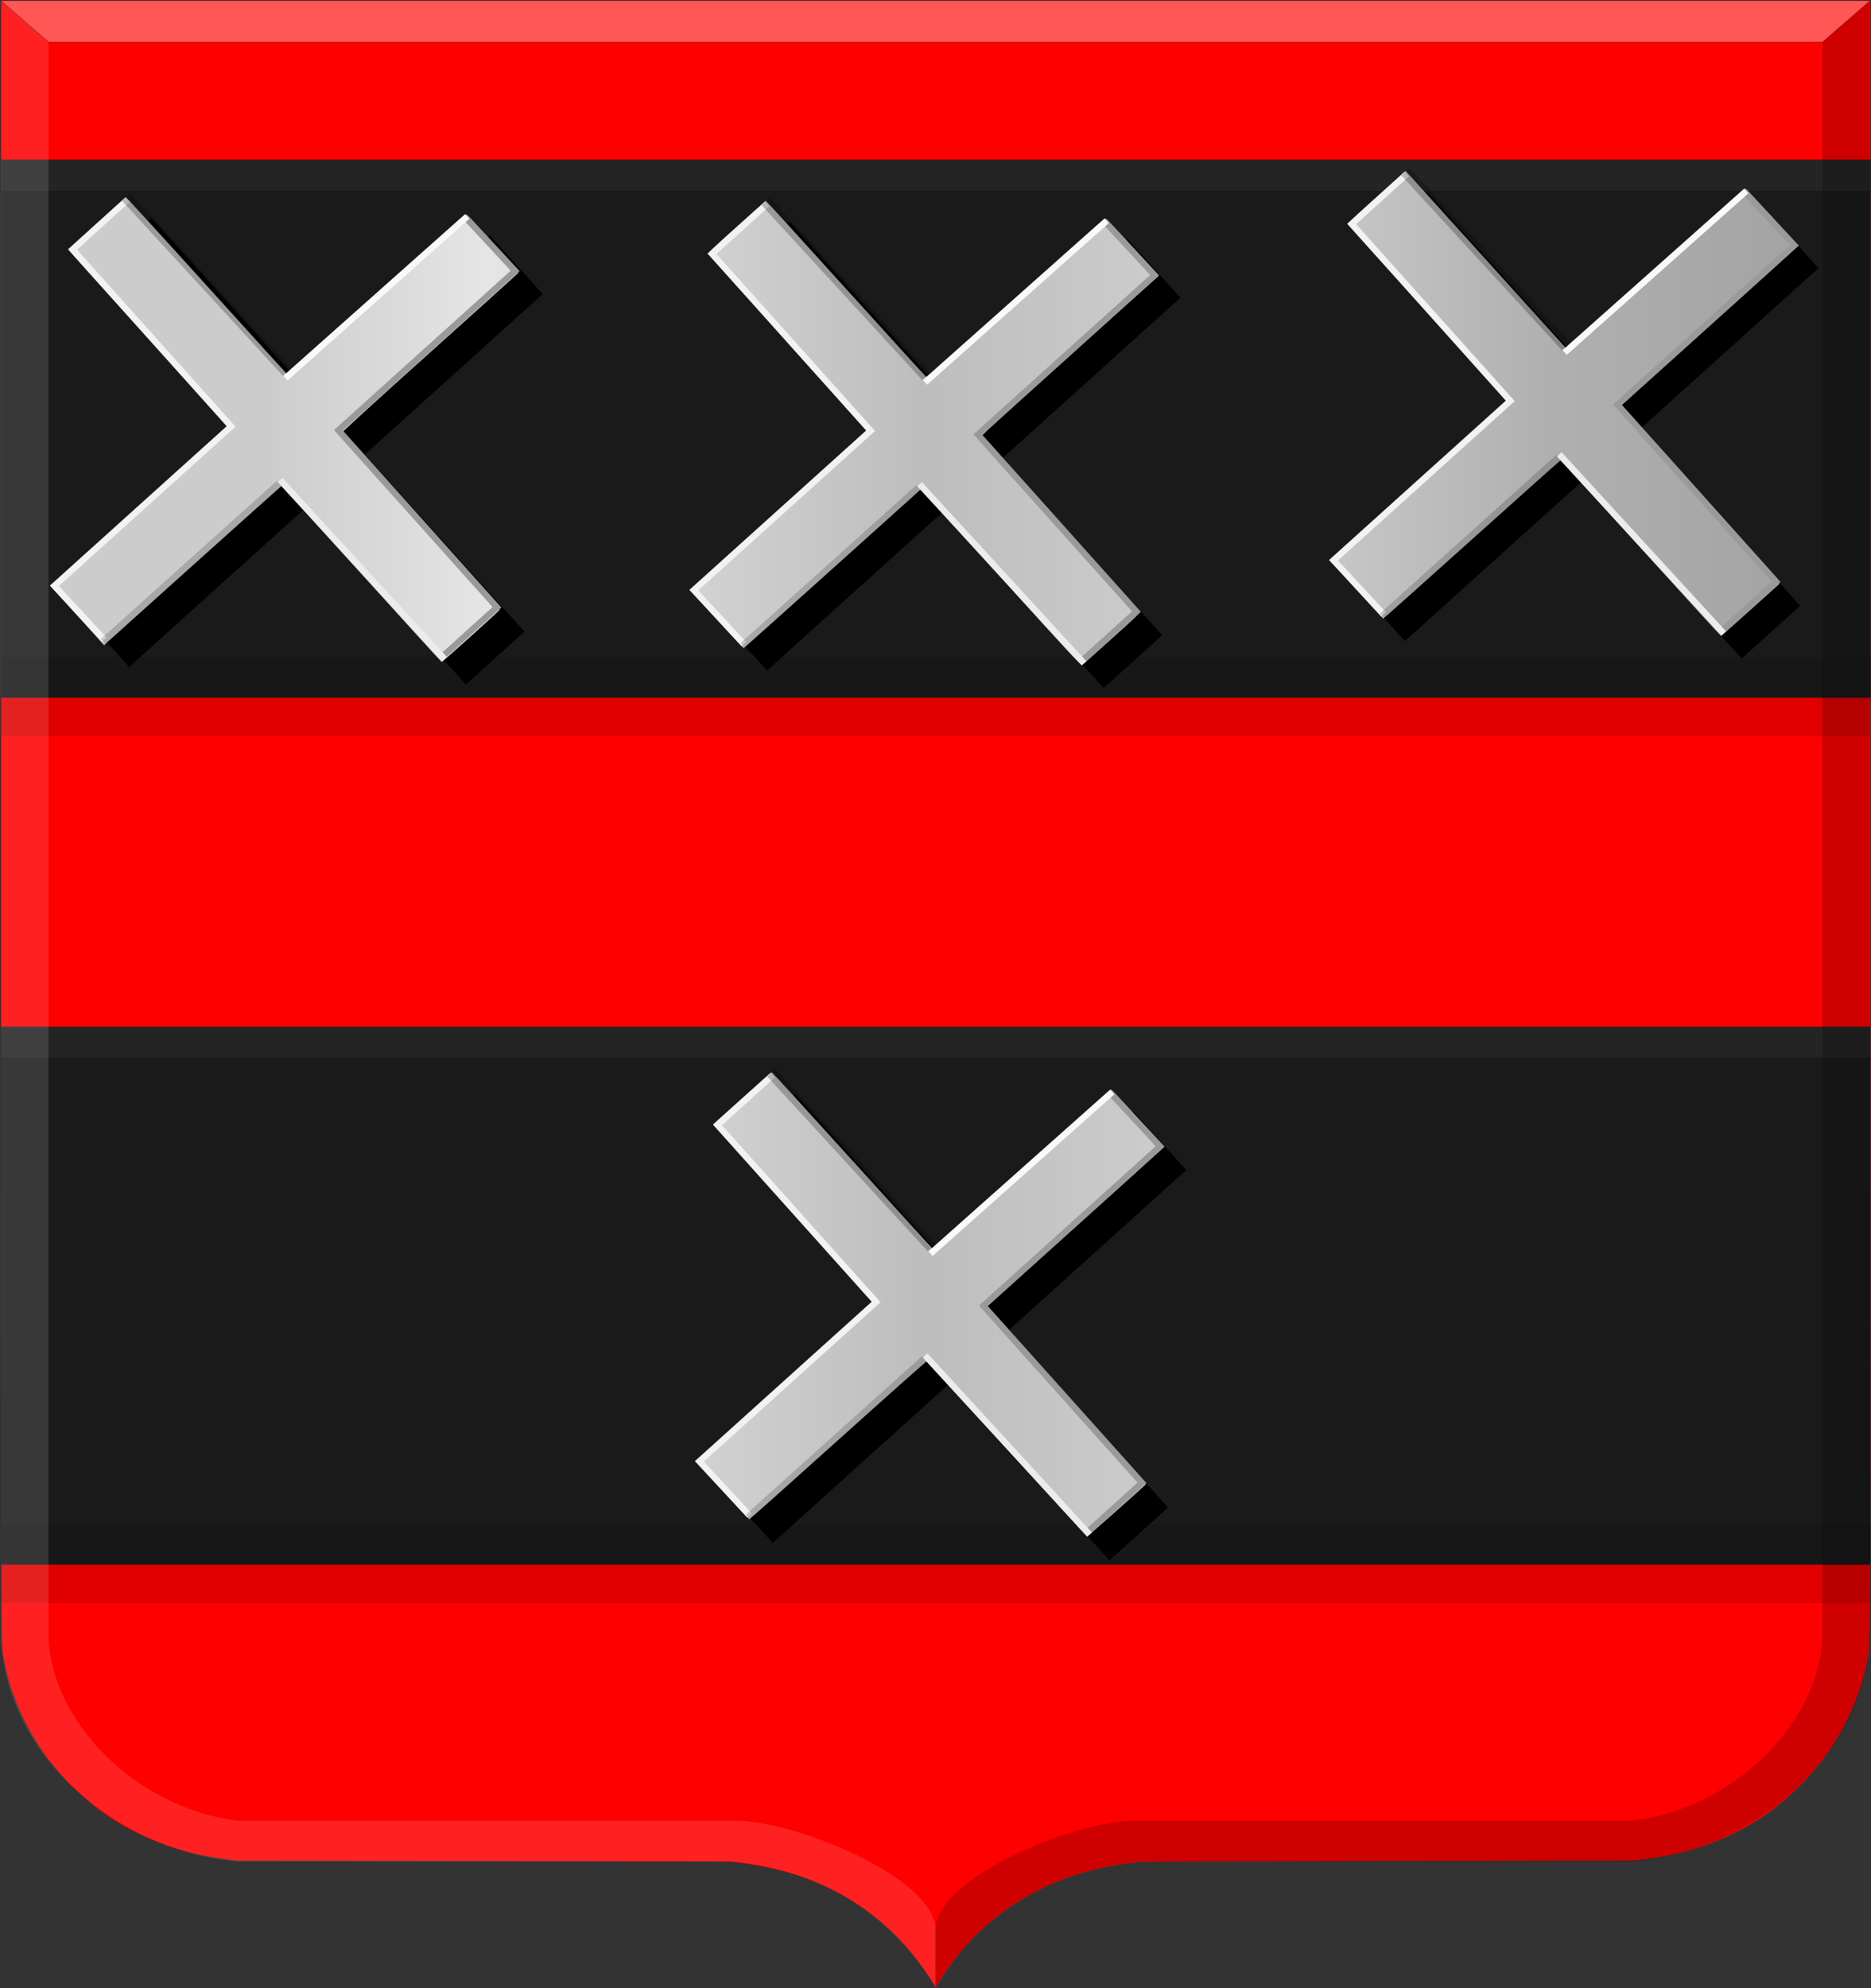
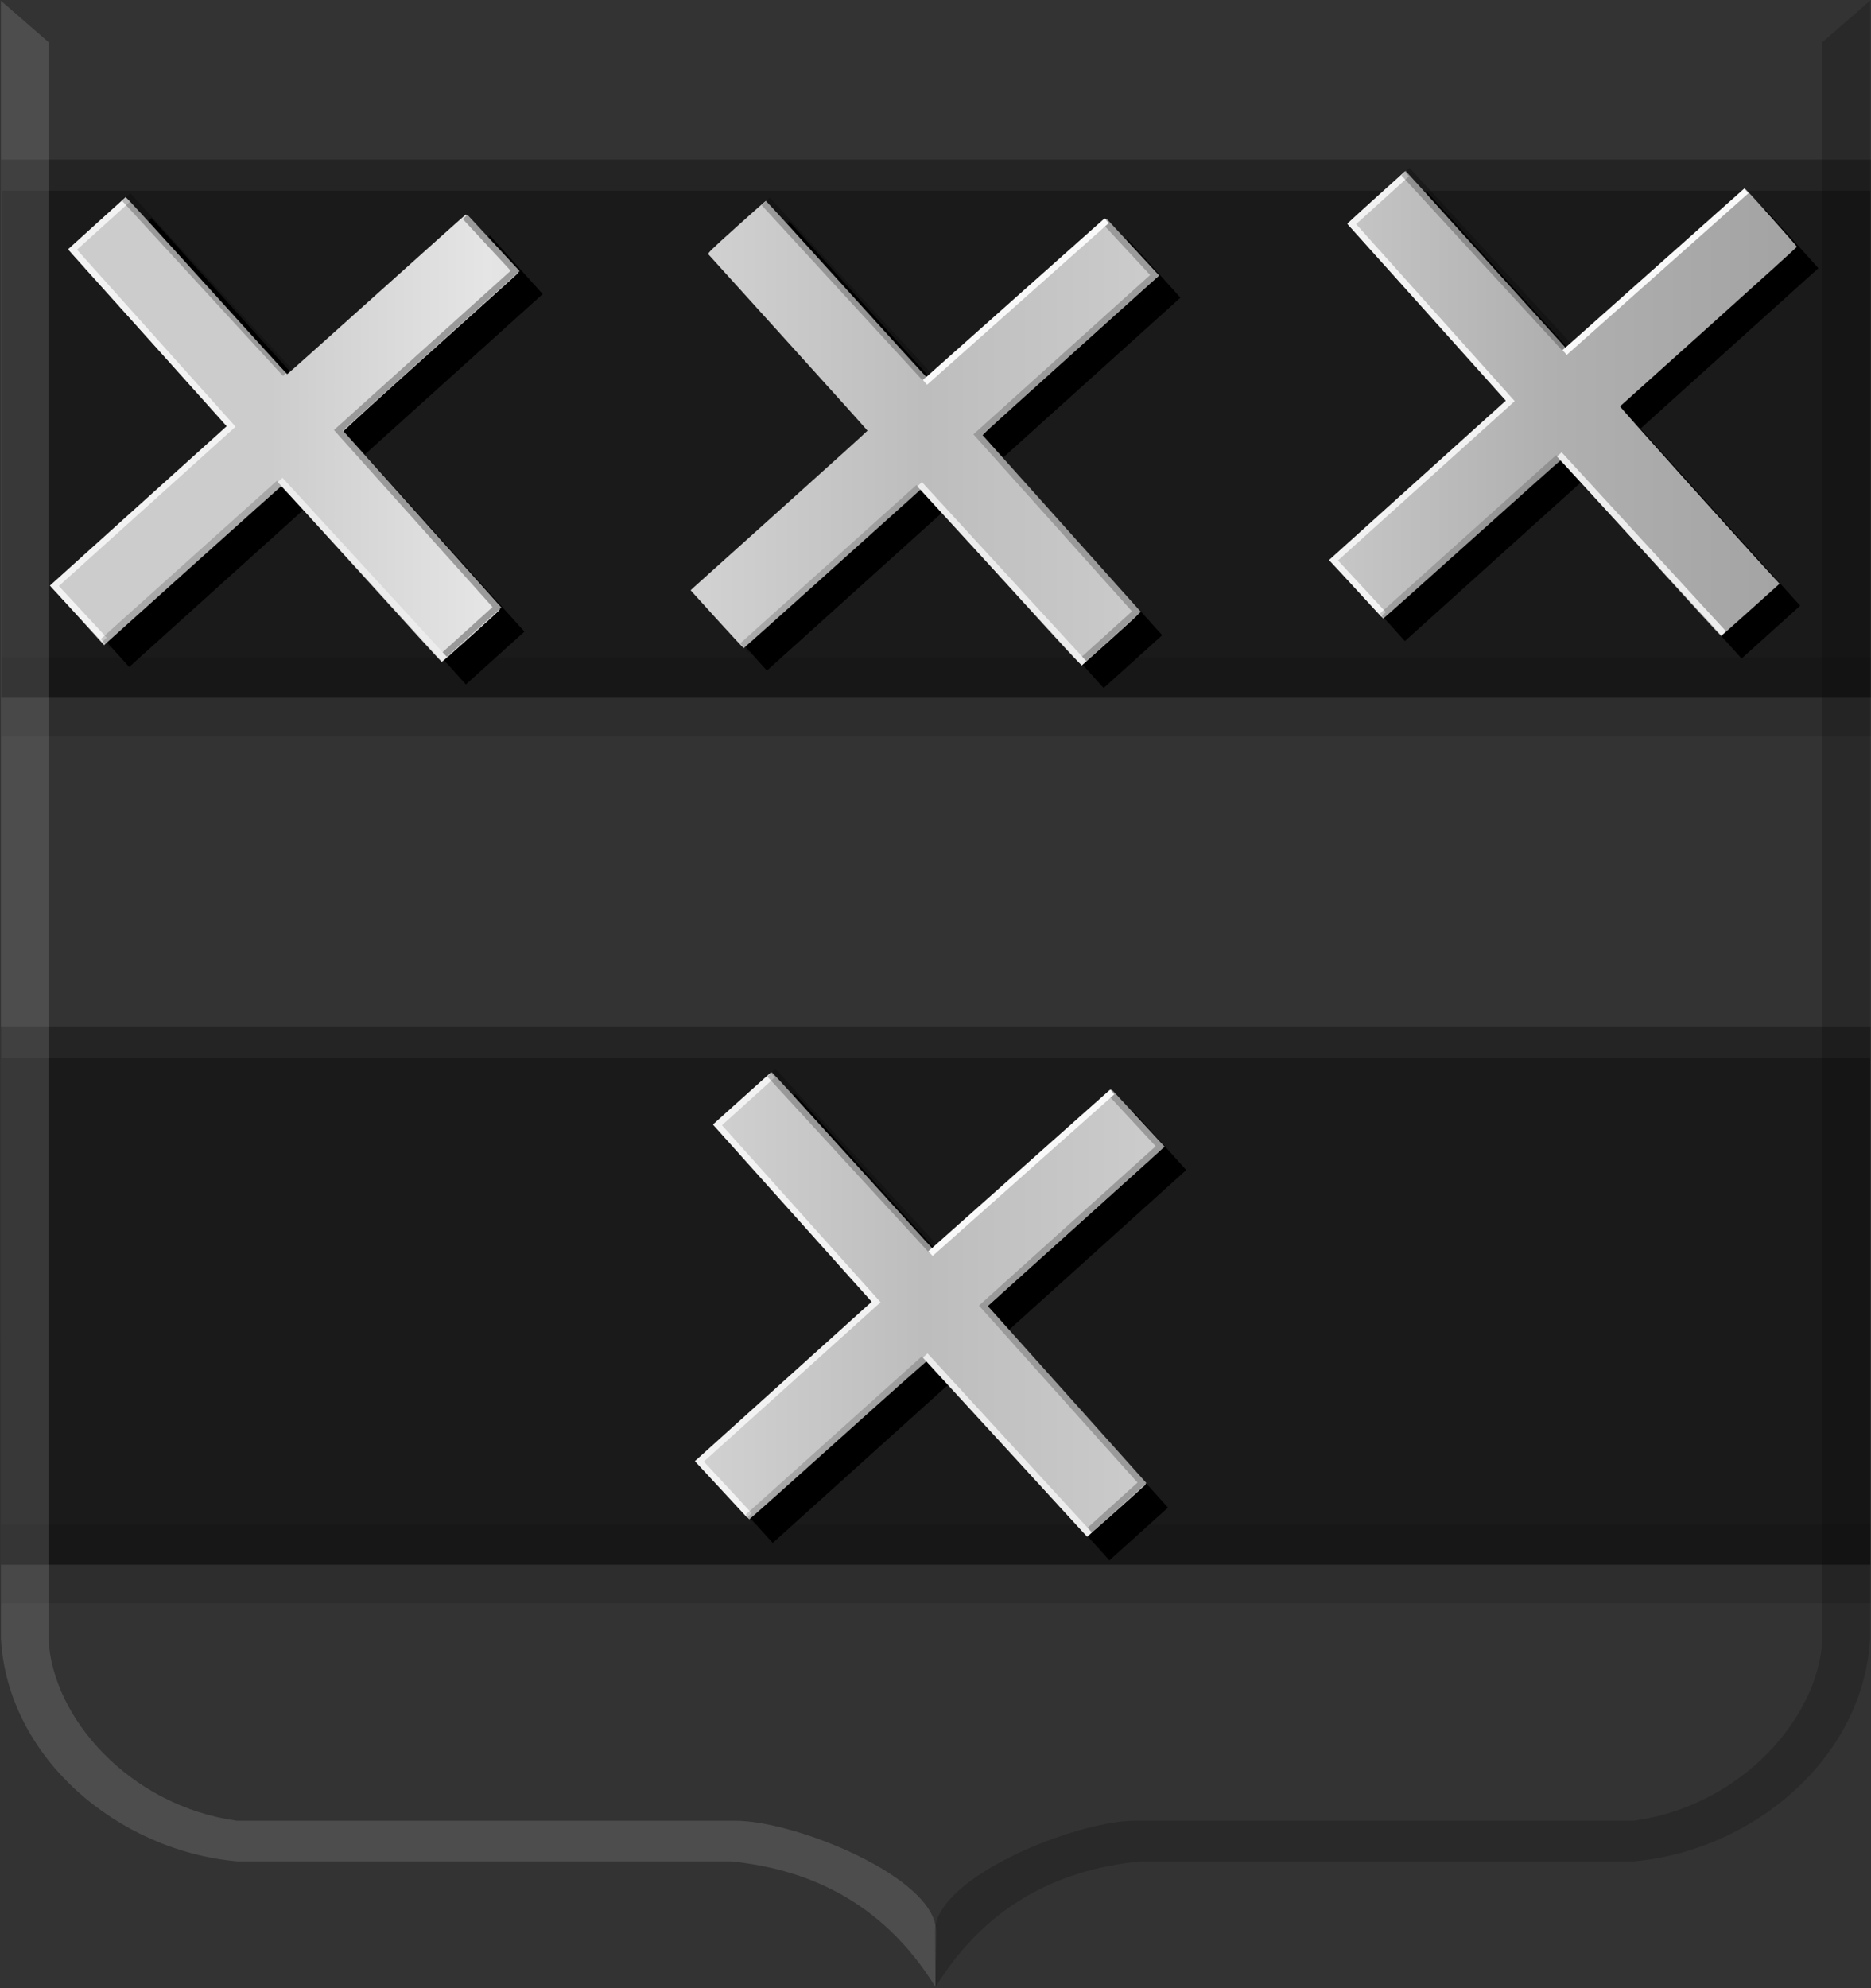
<svg xmlns="http://www.w3.org/2000/svg" xmlns:ns1="http://www.inkscape.org/namespaces/inkscape" xmlns:ns2="http://sodipodi.sourceforge.net/DTD/sodipodi-0.dtd" xmlns:xlink="http://www.w3.org/1999/xlink" width="296.688" height="315.219" id="svg93152" version="1.1" ns1:version="0.48.4 r9939" ns2:docname="Coat_of_arms_of_Amstelveen.svg">
  <rect width="100%" height="100%" fill="#333333" stroke="none" />
  <defs id="defs93154">
    <linearGradient ns1:collect="always" xlink:href="#linearGradient4070-8-2-8-8-7" id="linearGradient92740" x1="-304.992" y1="1088.34" x2="812.02" y2="1088.34" gradientUnits="userSpaceOnUse" gradientTransform="matrix(-0.248,0,0,0.234,403.854,147.417)" />
    <linearGradient id="linearGradient4070-8-2-8-8-7">
      <stop id="stop4072-1-2-6-4-1" offset="0" style="stop-color:#a3a3a3;stop-opacity:1;" />
      <stop id="stop4074-8-0-7-0-4" offset="0.143" style="stop-color:#b0b0b0;stop-opacity:1;" />
      <stop style="stop-color:#d1d1d1;stop-opacity:1;" offset="0.321" id="stop4076-6-1-0-3-7" />
      <stop id="stop4078-0-2-8-7-6" offset="0.5" style="stop-color:#bdbdbd;stop-opacity:1;" />
      <stop style="stop-color:#e5e5e5;stop-opacity:1;" offset="0.75" id="stop4080-2-7-1-8-8" />
      <stop id="stop4082-4-7-8-3-2" offset="0.875" style="stop-color:#cccccc;stop-opacity:1;" />
      <stop style="stop-color:#cccccc;stop-opacity:1;" offset="1" id="stop4084-9-0-3-1-3" />
    </linearGradient>
  </defs>
  <ns2:namedview id="base" pagecolor="#ffffff" bordercolor="#666666" borderopacity="1.0" ns1:pageopacity="0.0" ns1:pageshadow="2" ns1:zoom="1.4" ns1:cx="255.78218" ns1:cy="117.30155" ns1:document-units="px" ns1:current-layer="layer1" showgrid="false" fit-margin-top="0" fit-margin-left="0" fit-margin-right="0" fit-margin-bottom="0" ns1:window-width="1600" ns1:window-height="837" ns1:window-x="-8" ns1:window-y="-8" ns1:window-maximized="1" />
  <g ns1:label="Laag 1" ns1:groupmode="layer" id="layer1" transform="translate(-194.5,-266.219)">
-     <path ns1:connector-curvature="0" id="path15028-58-75-5" d="m 342.768,581.168 c 0,-0.347 -2.31,-3.672 -3.754,-5.402 -4.485,-5.377 -10.006,-9.254 -16.769,-11.775 -2.8,-1.044 -6.569,-1.943 -9.899,-2.361 -0.77,-0.097 -1.596,-0.203 -1.835,-0.236 -0.239,-0.033 -17.992,-0.087 -39.452,-0.12 l -39.017,-0.06 -1.4,-0.187 c -2.082,-0.278 -3.454,-0.515 -5.014,-0.865 -5.004,-1.122 -10.006,-3.288 -14.157,-6.131 -2.711,-1.856 -5.764,-4.636 -7.976,-7.261 -4.22,-5.008 -7.273,-11.417 -8.349,-17.528 -0.453,-2.571 -0.427,5.492 -0.429,-133.001 l 0,-129.926 148.197,0 148.197,0 0,129.926 c 0,138.493 0.024,130.43 -0.429,133.001 -1.076,6.112 -4.129,12.52 -8.349,17.528 -2.212,2.625 -5.266,5.405 -7.976,7.261 -4.156,2.846 -9.148,5.007 -14.157,6.131 -1.559,0.35 -2.931,0.586 -5.014,0.865 l -1.4,0.187 -39.017,0.06 c -21.459,0.033 -39.213,0.086 -39.452,0.12 -0.239,0.033 -1.065,0.139 -1.835,0.236 -10.915,1.372 -20.07,6.225 -26.668,14.136 -1.305,1.565 -3.508,4.7 -3.782,5.381 -0.076,0.189 -0.261,0.203 -0.261,0.021 z" style="fill:#ff0000;fill-opacity:1" />
    <rect style="fill:#1a1a1a;fill-opacity:1;stroke:none" id="rect92589" width="296.436" height="85.285" x="194.705" y="291.565" />
    <rect style="fill:#1a1a1a;fill-opacity:1;stroke:none" id="rect92589-2" width="296.436" height="85.285" x="194.648" y="429.017" />
    <rect style="fill:#242424;fill-opacity:1;stroke:none" id="rect92591-2" width="296.436" height="4.9" x="194.645" y="429.019" />
    <rect style="fill:#000000;fill-opacity:0.118;stroke:none" id="rect92593-5" width="296.436" height="12.5" x="194.648" y="507.921" />
    <rect style="fill:#242424;fill-opacity:1;stroke:none" id="rect92591" width="296.436" height="4.9" x="194.701" y="291.567" />
    <rect style="fill:#000000;fill-opacity:0.123;stroke:none" id="rect92593" width="296.436" height="12.5" x="194.705" y="370.469" />
    <rect style="fill:#000000;fill-opacity:1;stroke:none" id="rect92619" width="88.25" height="12.5" x="369.556" y="39.12" transform="matrix(0.67,0.743,-0.743,0.67,0,0)" />
    <rect style="fill:#000000;fill-opacity:1;stroke:none" id="rect92619-8" width="88.25" height="12.5" x="-89.402" y="407.515" transform="matrix(0.743,-0.67,0.67,0.743,0,0)" />
    <rect style="fill:#000000;fill-opacity:1;stroke:none" id="rect92619-6" width="88.25" height="12.5" x="501.918" y="-113.788" transform="matrix(0.67,0.743,-0.743,0.67,0,0)" />
    <rect style="fill:#000000;fill-opacity:1;stroke:none" id="rect92619-8-9" width="88.25" height="12.5" x="63.506" y="539.876" transform="matrix(0.743,-0.67,0.67,0.743,0,0)" />
    <rect style="fill:#000000;fill-opacity:1;stroke:none" id="rect92619-5" width="88.25" height="12.5" x="437.673" y="-35.564" transform="matrix(0.67,0.743,-0.743,0.67,0,0)" />
    <rect style="fill:#000000;fill-opacity:1;stroke:none" id="rect92619-8-0" width="88.25" height="12.5" x="-14.718" y="475.632" transform="matrix(0.743,-0.67,0.67,0.743,0,0)" />
    <rect style="fill:#000000;fill-opacity:1;stroke:none" id="rect92619-58" width="88.25" height="12.5" x="540.958" y="56.337" transform="matrix(0.67,0.743,-0.743,0.67,0,0)" />
    <rect style="fill:#000000;fill-opacity:1;stroke:none" id="rect92619-8-1" width="88.25" height="12.5" x="-106.619" y="578.917" transform="matrix(0.743,-0.67,0.67,0.743,0,0)" />
    <path style="fill:url(#linearGradient92740);fill-opacity:1" d="m 354.194,495.939 c -6.914,-7.634 -12.617,-13.905 -12.673,-13.936 -0.057,-0.031 -6.406,5.611 -14.109,12.537 -7.703,6.927 -14.045,12.581 -14.092,12.566 -0.047,-0.017 -1.95,-2.089 -4.227,-4.607 l -4.141,-4.579 0.366,-0.344 c 0.201,-0.189 6.532,-5.879 14.069,-12.643 l 13.703,-12.299 -12.44,-13.744 c -6.842,-7.559 -12.583,-13.892 -12.758,-14.073 l -0.318,-0.329 4.601,-4.131 c 2.531,-2.272 4.649,-4.131 4.708,-4.131 0.059,0 5.793,6.279 12.743,13.953 6.95,7.674 12.685,13.969 12.744,13.988 0.059,0.018 6.429,-5.643 14.156,-12.583 7.727,-6.94 14.091,-12.618 14.144,-12.618 0.115,0 8.315,9.04 8.315,9.166 0,0.048 -6.344,5.786 -14.098,12.749 l -14.098,12.662 0.76,0.838 c 0.418,0.461 6.131,6.77 12.696,14.019 l 11.936,13.181 -0.3,0.279 c -1.928,1.79 -8.897,7.957 -8.992,7.957 -0.069,0 -5.782,-6.246 -12.696,-13.879 z m -0.977,-138.155 -12.677,-14.006 -1.727,1.56 c -6.218,5.616 -26.292,23.611 -26.369,23.639 -0.051,0.018 -1.97,-2.038 -4.262,-4.568 l -4.169,-4.602 0.377,-0.354 c 0.207,-0.195 6.518,-5.866 14.023,-12.603 7.505,-6.737 13.646,-12.292 13.645,-12.344 -4.9e-4,-0.052 -5.64,-6.322 -12.533,-13.933 -6.893,-7.611 -12.607,-13.925 -12.697,-14.031 -0.14,-0.165 0.515,-0.804 4.431,-4.321 2.527,-2.27 4.633,-4.139 4.68,-4.152 0.047,-0.014 5.788,6.28 12.759,13.986 6.97,7.705 12.717,14.01 12.771,14.01 0.054,0 6.421,-5.679 14.149,-12.619 7.728,-6.941 14.098,-12.603 14.155,-12.584 0.057,0.02 1.967,2.094 4.243,4.61 l 4.139,4.575 -0.331,0.268 c -0.182,0.147 -6.547,5.855 -14.145,12.684 -12.085,10.862 -13.792,12.442 -13.639,12.616 0.264,0.299 24.689,27.302 24.963,27.598 0.233,0.252 0.164,0.321 -4.218,4.269 -2.45,2.207 -4.553,4.08 -4.672,4.162 -0.188,0.129 -1.914,-1.725 -12.895,-13.857 z m -101.398,-0.565 c -6.947,-7.674 -12.668,-13.938 -12.713,-13.921 -0.067,0.026 -25.258,22.619 -27.427,24.598 l -0.675,0.616 -3.784,-4.18 c -2.081,-2.299 -3.97,-4.387 -4.197,-4.639 l -0.412,-0.458 14.081,-12.647 14.081,-12.647 -0.39,-0.402 c -1.061,-1.095 -24.925,-27.521 -24.98,-27.662 -0.056,-0.141 8.77,-8.219 9.102,-8.331 0.062,-0.02 5.817,6.269 12.79,13.978 6.973,7.709 12.71,14.019 12.748,14.023 0.038,0.004 6.422,-5.7 14.186,-12.677 7.764,-6.976 14.131,-12.668 14.148,-12.648 0.017,0.02 1.894,2.095 4.172,4.611 2.278,2.516 4.136,4.609 4.131,4.651 -0.006,0.042 -6.339,5.753 -14.074,12.69 -8.023,7.196 -14.036,12.681 -14.001,12.772 0.034,0.087 5.705,6.388 12.601,14.003 6.896,7.614 12.539,13.888 12.539,13.941 0,0.12 -9.067,8.284 -9.199,8.283 -0.052,-6.9e-4 -5.779,-6.28 -12.726,-13.954 z m 202.887,-4.074 c -6.946,-7.673 -12.671,-13.953 -12.722,-13.954 -0.051,-0.001 -6.381,5.646 -14.067,12.549 -7.686,6.904 -14.017,12.552 -14.068,12.552 -0.128,0 -8.293,-9.022 -8.293,-9.163 0,-0.062 6.273,-5.748 13.94,-12.634 7.667,-6.886 13.94,-12.59 13.94,-12.674 0,-0.084 -5.655,-6.394 -12.566,-14.021 -6.911,-7.627 -12.607,-13.934 -12.658,-14.014 -0.057,-0.09 1.695,-1.75 4.544,-4.307 l 4.636,-4.161 12.603,13.913 c 6.932,7.652 12.665,13.993 12.741,14.09 0.109,0.141 3.071,-2.457 14.267,-12.514 7.771,-6.98 14.159,-12.688 14.195,-12.683 0.145,0.018 8.265,9.112 8.241,9.231 -0.013,0.07 -6.306,5.767 -13.983,12.66 -7.677,6.893 -14.006,12.577 -14.065,12.631 -0.081,0.074 18.082,20.287 24.406,27.159 l 0.891,0.969 -4.595,4.129 c -2.527,2.271 -4.632,4.143 -4.677,4.161 -0.045,0.018 -5.766,-6.246 -12.713,-13.919 z" id="path92732" ns1:connector-curvature="0" />
-     <path style="fill:none;stroke:#f2f2f2;stroke-width:1px;stroke-linecap:butt;stroke-linejoin:miter;stroke-opacity:1" d="m 316.154,298.541 -8.75,7.911 25.146,28.063 -28.03,25.267 7.938,8.563" id="path92742" ns1:connector-curvature="0" />
    <path style="fill:none;stroke:#9a9a9a;stroke-width:1px;stroke-linecap:butt;stroke-linejoin:miter;stroke-opacity:1" d="m 365.956,371.096 8.75,-7.911 -25.146,-28.063 28.03,-25.267 -7.938,-8.562" id="path92742-6" ns1:connector-curvature="0" />
    <path style="fill:none;stroke:#000000;stroke-width:1.772;stroke-linecap:butt;stroke-linejoin:miter;stroke-miterlimit:4;stroke-opacity:0.245;stroke-dasharray:none" d="m 315.927,298.157 25.5,27.75" id="path92762" ns1:connector-curvature="0" />
    <path style="fill:none;stroke:#000000;stroke-width:2.062;stroke-linecap:butt;stroke-linejoin:miter;stroke-miterlimit:4;stroke-opacity:0.179;stroke-dasharray:none" d="m 312.575,368.987 27.931,-25.102" id="path92782" ns1:connector-curvature="0" />
    <path style="fill:none;stroke:#ececec;stroke-width:1px;stroke-linecap:butt;stroke-linejoin:miter;stroke-opacity:1" d="M 366.392,371.384 340.328,343" id="path92784" ns1:connector-curvature="0" ns2:nodetypes="cc" />
    <path style="fill:none;stroke:#f9f9f9;stroke-width:1px;stroke-linecap:butt;stroke-linejoin:miter;stroke-opacity:1" d="m 369.989,301.219 -28.812,25.625" id="path92786" ns1:connector-curvature="0" />
    <path style="fill:none;stroke:#f2f2f2;stroke-width:1px;stroke-linecap:butt;stroke-linejoin:miter;stroke-opacity:1" d="m 214.753,297.86 -8.75,7.911 25.146,28.063 -28.03,25.267 7.938,8.563" id="path92742-5" ns1:connector-curvature="0" />
    <path style="fill:none;stroke:#9a9a9a;stroke-width:1px;stroke-linecap:butt;stroke-linejoin:miter;stroke-opacity:1" d="m 264.555,370.415 8.75,-7.911 -25.146,-28.063 28.03,-25.267 -7.938,-8.562" id="path92742-6-5" ns1:connector-curvature="0" />
    <path style="fill:none;stroke:#000000;stroke-width:1.772;stroke-linecap:butt;stroke-linejoin:miter;stroke-miterlimit:4;stroke-opacity:0.245;stroke-dasharray:none" d="m 214.526,297.476 25.5,27.75" id="path92762-2" ns1:connector-curvature="0" />
    <path style="fill:none;stroke:#000000;stroke-width:2.062;stroke-linecap:butt;stroke-linejoin:miter;stroke-miterlimit:4;stroke-opacity:0.179;stroke-dasharray:none" d="m 211.174,368.306 27.931,-25.102" id="path92782-5" ns1:connector-curvature="0" />
    <path style="fill:none;stroke:#ececec;stroke-width:1px;stroke-linecap:butt;stroke-linejoin:miter;stroke-opacity:1" d="M 264.991,370.703 238.928,342.319" id="path92784-8" ns1:connector-curvature="0" ns2:nodetypes="cc" />
-     <path style="fill:none;stroke:#f9f9f9;stroke-width:1px;stroke-linecap:butt;stroke-linejoin:miter;stroke-opacity:1" d="m 268.588,300.538 -28.812,25.625" id="path92786-3" ns1:connector-curvature="0" />
    <path style="fill:none;stroke:#f2f2f2;stroke-width:1px;stroke-linecap:butt;stroke-linejoin:miter;stroke-opacity:1" d="m 417.588,293.808 -8.75,7.911 25.146,28.063 -28.03,25.267 7.938,8.563" id="path92742-5-2" ns1:connector-curvature="0" />
-     <path style="fill:none;stroke:#9a9a9a;stroke-width:1px;stroke-linecap:butt;stroke-linejoin:miter;stroke-opacity:1" d="m 467.39,366.363 8.75,-7.911 -25.146,-28.063 28.03,-25.267 -7.938,-8.562" id="path92742-6-5-7" ns1:connector-curvature="0" />
    <path style="fill:none;stroke:#000000;stroke-width:1.772;stroke-linecap:butt;stroke-linejoin:miter;stroke-miterlimit:4;stroke-opacity:0.245;stroke-dasharray:none" d="m 417.361,293.423 25.5,27.75" id="path92762-2-8" ns1:connector-curvature="0" />
    <path style="fill:none;stroke:#000000;stroke-width:2.062;stroke-linecap:butt;stroke-linejoin:miter;stroke-miterlimit:4;stroke-opacity:0.179;stroke-dasharray:none" d="m 414.009,364.253 27.931,-25.102" id="path92782-5-5" ns1:connector-curvature="0" />
    <path style="fill:none;stroke:#ececec;stroke-width:1px;stroke-linecap:butt;stroke-linejoin:miter;stroke-opacity:1" d="M 467.826,366.651 441.763,338.267" id="path92784-8-2" ns1:connector-curvature="0" ns2:nodetypes="cc" />
    <path style="fill:none;stroke:#f9f9f9;stroke-width:1px;stroke-linecap:butt;stroke-linejoin:miter;stroke-opacity:1" d="m 471.423,296.486 -28.812,25.625" id="path92786-3-7" ns1:connector-curvature="0" />
    <path style="fill:none;stroke:#f2f2f2;stroke-width:1px;stroke-linecap:butt;stroke-linejoin:miter;stroke-opacity:1" d="m 317.032,436.679 -8.75,7.911 25.146,28.063 -28.03,25.267 7.938,8.562" id="path92742-5-29" ns1:connector-curvature="0" />
    <path style="fill:none;stroke:#9a9a9a;stroke-width:1px;stroke-linecap:butt;stroke-linejoin:miter;stroke-opacity:1" d="m 366.834,509.234 8.75,-7.911 -25.146,-28.063 28.03,-25.267 -7.938,-8.562" id="path92742-6-5-76" ns1:connector-curvature="0" />
    <path style="fill:none;stroke:#000000;stroke-width:1.772;stroke-linecap:butt;stroke-linejoin:miter;stroke-miterlimit:4;stroke-opacity:0.245;stroke-dasharray:none" d="m 316.805,436.294 25.5,27.75" id="path92762-2-3" ns1:connector-curvature="0" />
    <path style="fill:none;stroke:#000000;stroke-width:2.062;stroke-linecap:butt;stroke-linejoin:miter;stroke-miterlimit:4;stroke-opacity:0.179;stroke-dasharray:none" d="M 313.452,507.124 341.383,482.022" id="path92782-5-1" ns1:connector-curvature="0" />
    <path style="fill:none;stroke:#ececec;stroke-width:1px;stroke-linecap:butt;stroke-linejoin:miter;stroke-opacity:1" d="M 367.27,509.522 341.206,481.138" id="path92784-8-5" ns1:connector-curvature="0" ns2:nodetypes="cc" />
    <path style="fill:none;stroke:#f9f9f9;stroke-width:1px;stroke-linecap:butt;stroke-linejoin:miter;stroke-opacity:1" d="m 370.867,439.357 -28.812,25.625" id="path92786-3-9" ns1:connector-curvature="0" />
    <path ns2:nodetypes="cccccccccccc" ns1:connector-curvature="0" id="path15042-78-3-4" d="m 194.642,266.328 7.56,6.568 0,253.109 c 0.545,12.618 12.958,26.568 29.882,28.89 l 79.08,0 c 9.478,0 31.765,9 31.765,17.52 l -0.101,8.841 c -8.638,-13.967 -20.83,-18.74 -32.454,-19.909 l -0.011,0 -78.284,0 c -18.835,-1.685 -36.394,-16.351 -37.442,-35.342 z" style="opacity:0.131;fill:#ffffff;fill-opacity:1;stroke:#000000;stroke-width:0.092px;stroke-linecap:butt;stroke-linejoin:miter;stroke-opacity:0.33" />
    <path ns2:nodetypes="cccccccccccc" ns1:connector-curvature="0" id="path15042-7-9-4-9" d="m 491.042,266.326 -7.56,6.568 0,253.109 c -0.545,12.618 -12.958,26.568 -29.882,28.889 l -79.08,0 c -9.478,0 -31.765,9 -31.765,17.52 l 0.101,8.841 c 8.638,-13.967 20.83,-18.74 32.454,-19.909 l 0.011,0 78.284,0 c 18.835,-1.685 36.394,-16.351 37.442,-35.342 z" style="opacity:0.615;fill:#000000;fill-opacity:0.316;stroke:#000000;stroke-width:0.092px;stroke-linecap:butt;stroke-linejoin:miter;stroke-opacity:0" />
-     <path ns1:connector-curvature="0" id="path15070-7-3-5" d="m 491.052,266.328 -7.569,6.568 -281.28,0 -7.56,-6.568 z" style="opacity:0.813;fill:#ffffff;fill-opacity:0.415;stroke:#000000;stroke-width:0.092px;stroke-linecap:butt;stroke-linejoin:miter;stroke-opacity:0.41" />
  </g>
</svg>